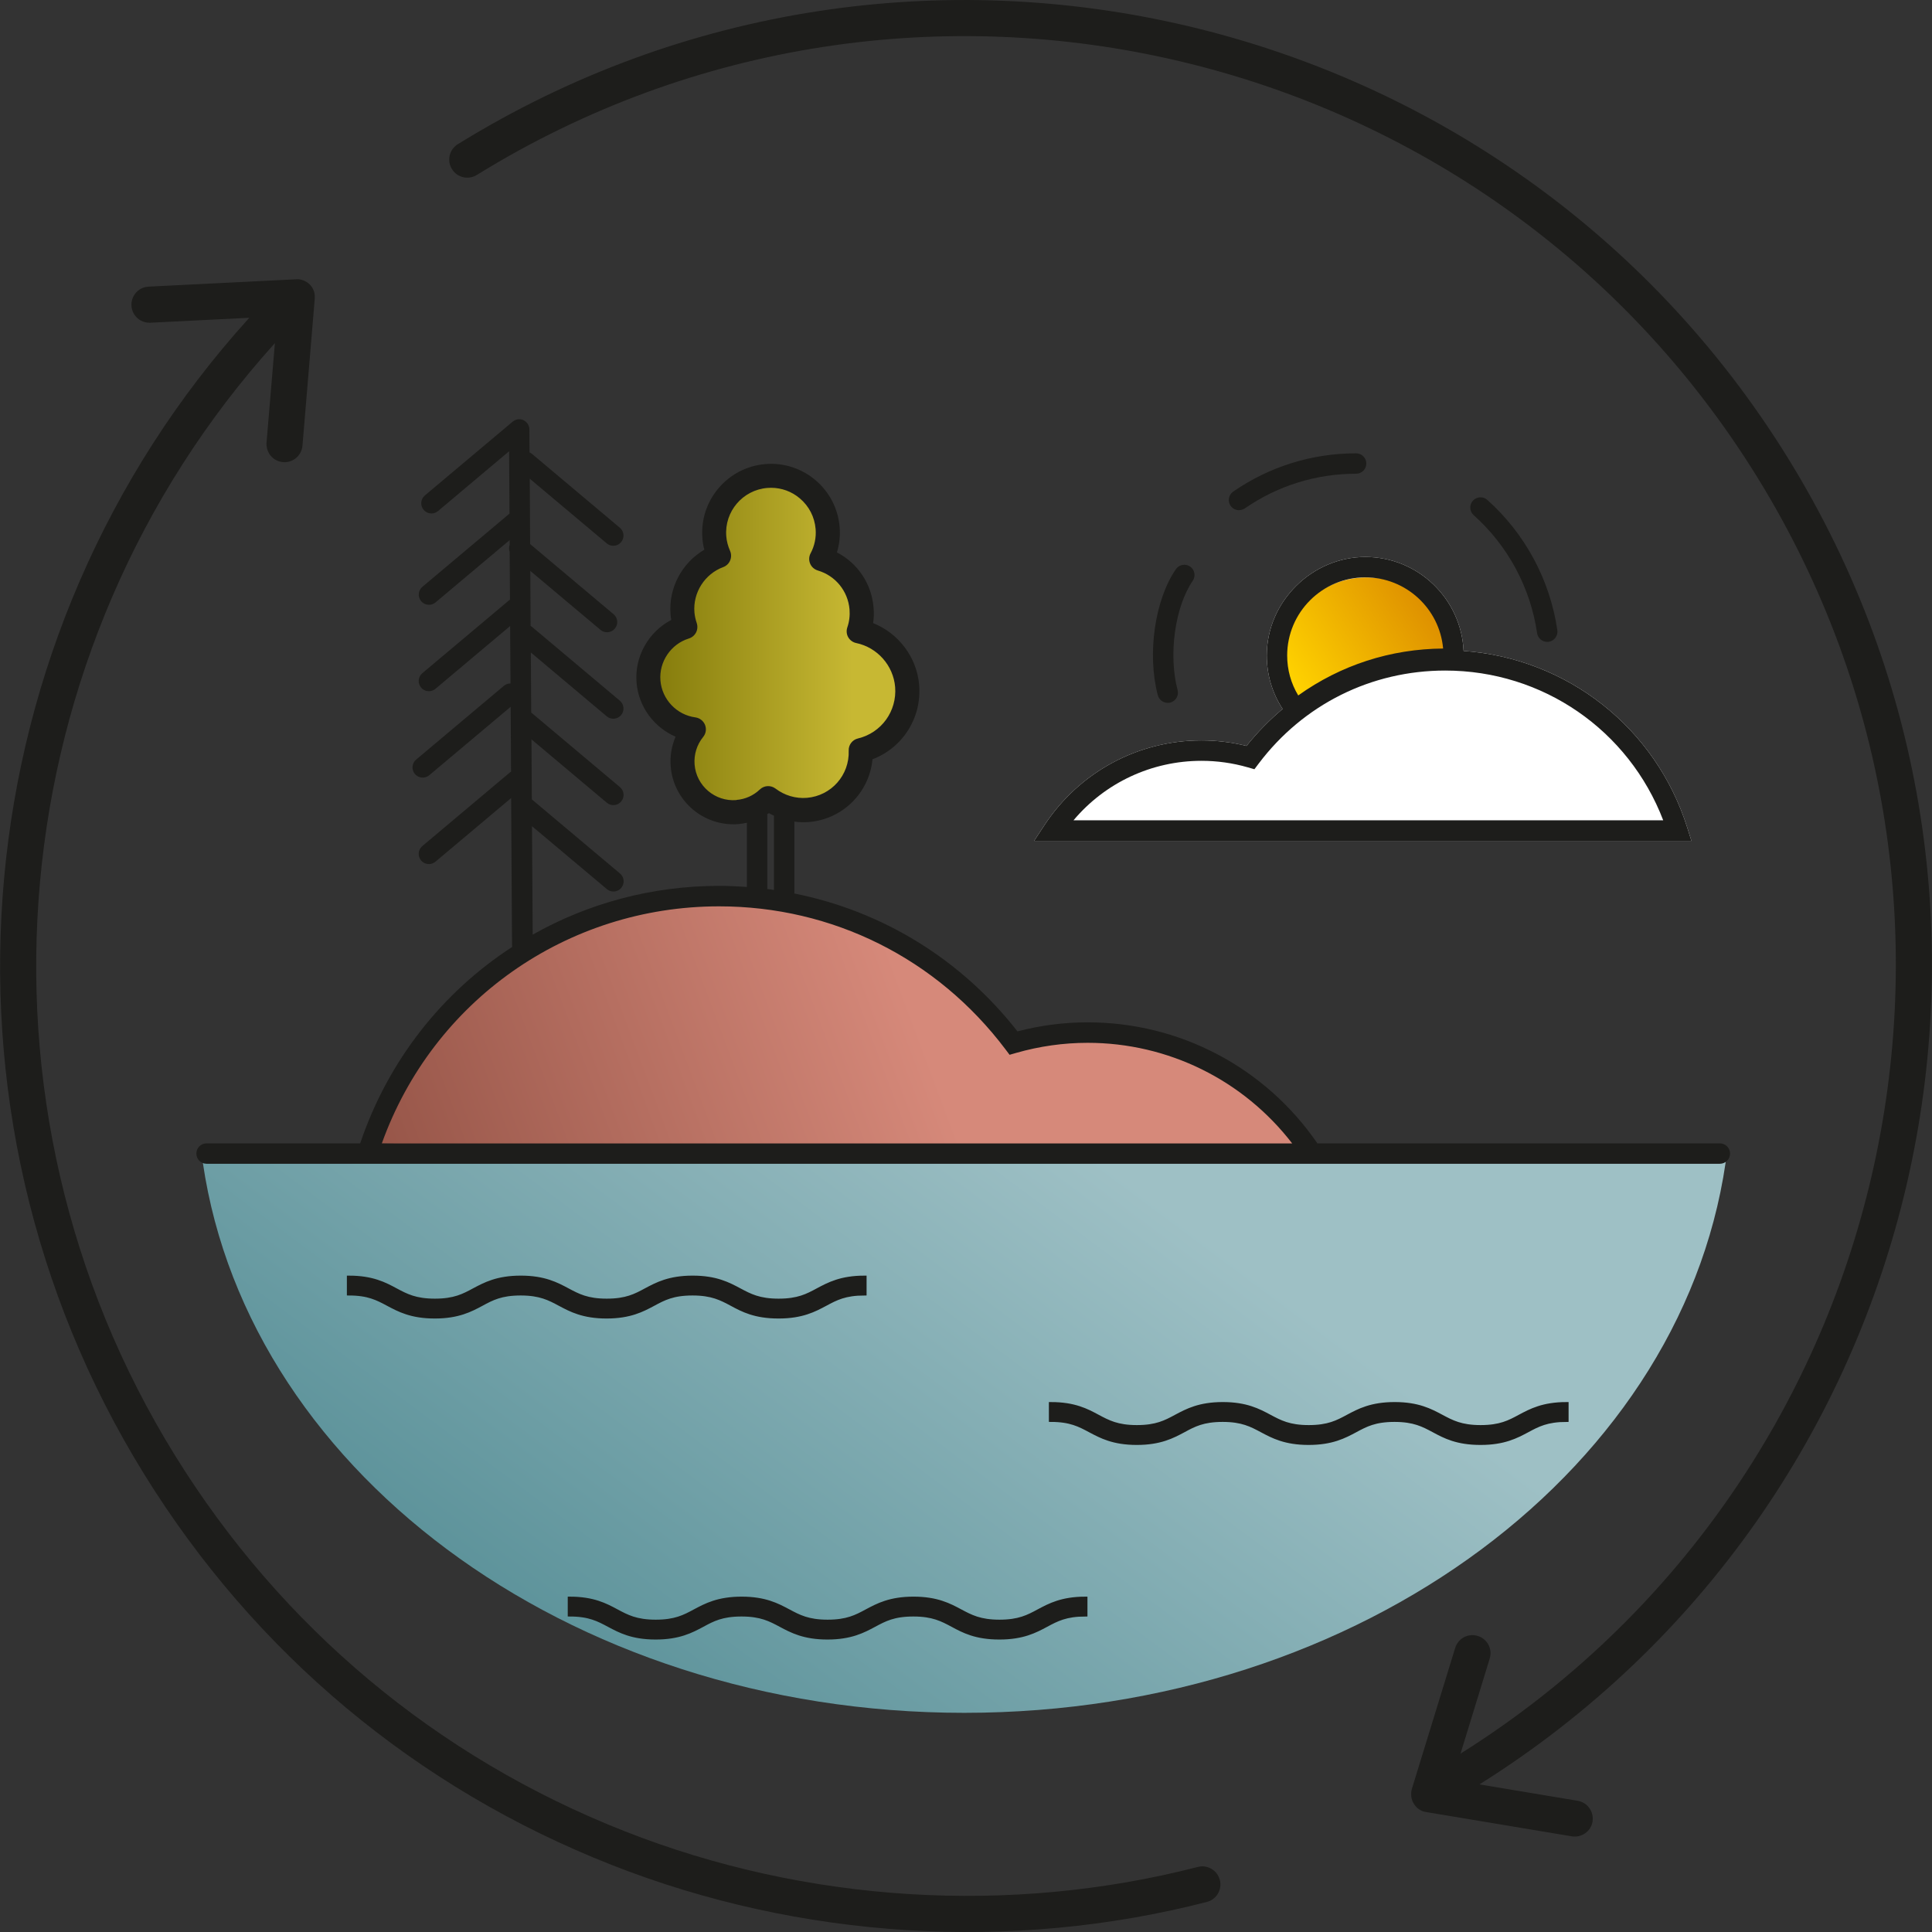
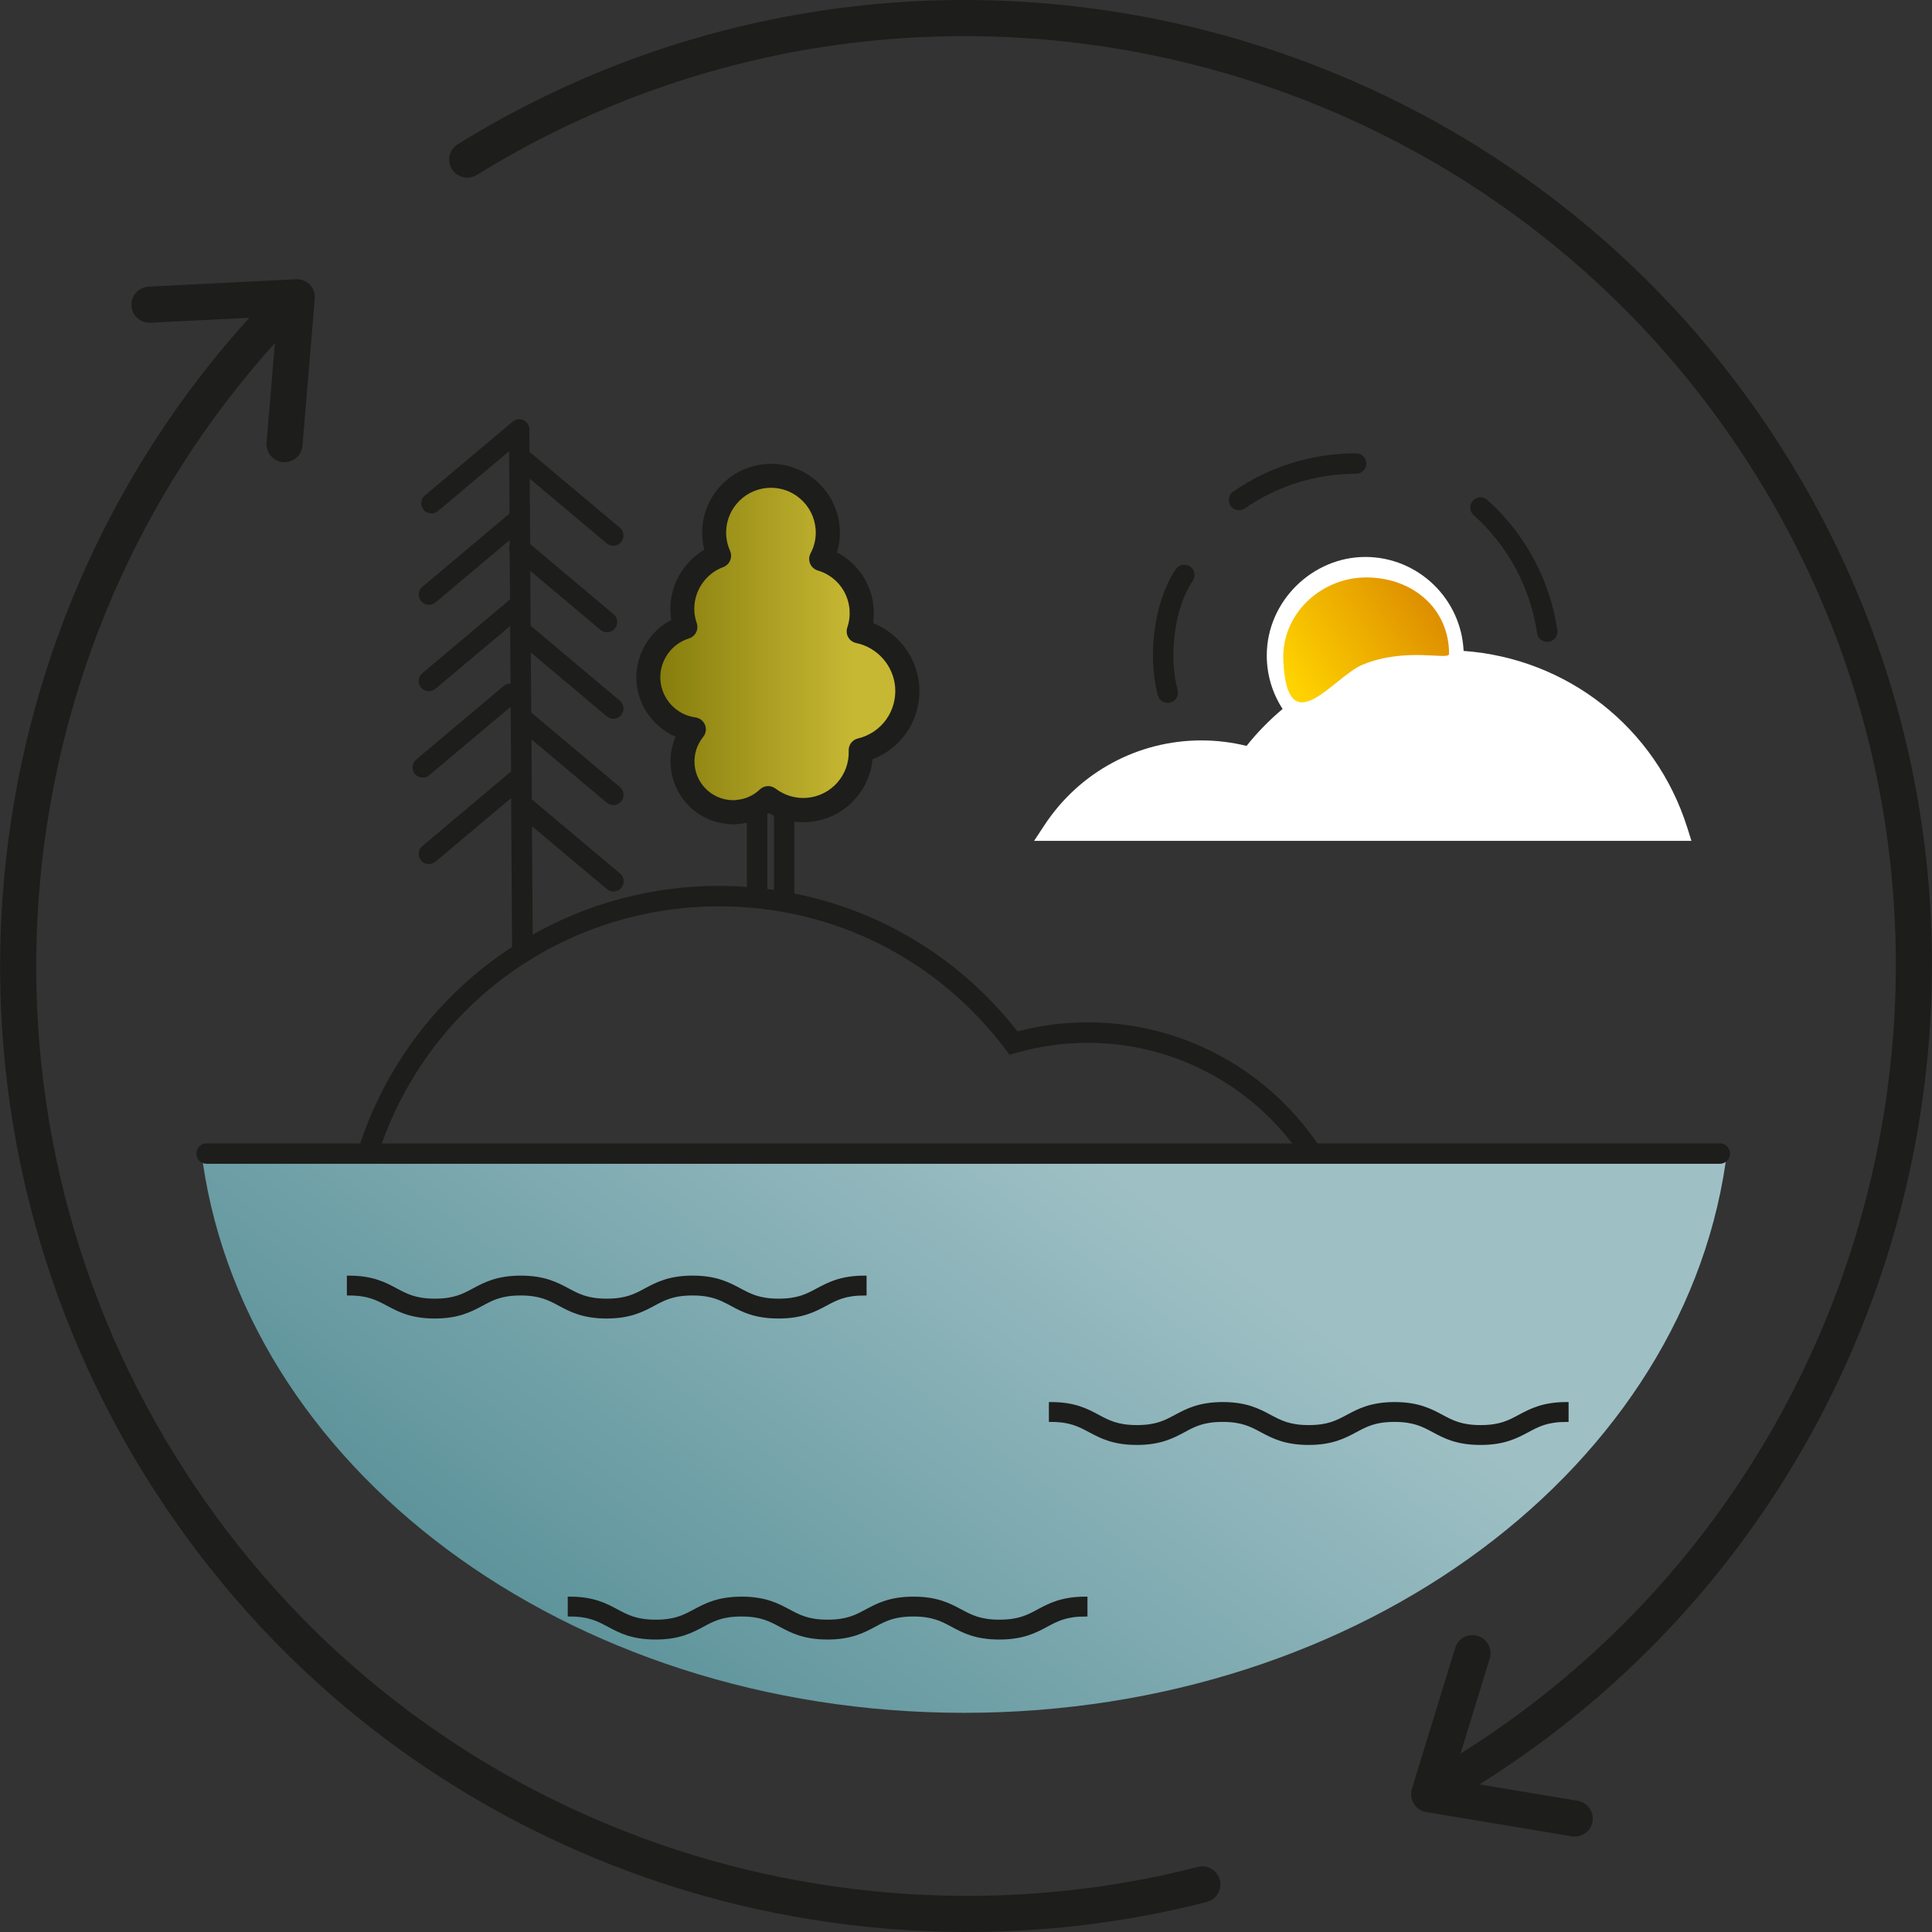
<svg xmlns="http://www.w3.org/2000/svg" width="250" height="250" viewBox="0 0 250 250">
  <rect x="0" y="0" width="250" height="250" fill="#333333" stroke="none" />
  <defs>
    <linearGradient id="uuid-e61a91c3-0a02-4dcb-8107-dbe2414d7432" x1="190.72" y1="72.97" x2="167.01" y2="88.62" gradientUnits="userSpaceOnUse">
      <stop offset="0" stop-color="#d17600" />
      <stop offset="1" stop-color="#ffd300" />
    </linearGradient>
    <linearGradient id="uuid-de0d9dd2-87f8-4331-8baf-c6800ee2614b" x1="52.54" y1="160.61" x2="119.88" y2="135.47" gradientUnits="userSpaceOnUse">
      <stop offset="0" stop-color="#965548" />
      <stop offset="1" stop-color="#d6897a" />
    </linearGradient>
    <linearGradient id="uuid-f5cb2187-df66-4762-a05e-0c9899bba7b5" x1="76.84" y1="83.29" x2="110.3" y2="83.29" gradientUnits="userSpaceOnUse">
      <stop offset="0" stop-color="#706900" />
      <stop offset="1" stop-color="#c7b833" />
    </linearGradient>
    <linearGradient id="uuid-f86e8672-ed49-4918-a486-e3a9ad54ab0e" x1="70.5" y1="229.18" x2="134.04" y2="143.83" gradientUnits="userSpaceOnUse">
      <stop offset="0" stop-color="#538c94" />
      <stop offset="1" stop-color="#9ec0c5" />
    </linearGradient>
  </defs>
  <g id="uuid-61c61117-5a58-421d-9da7-429431bc374e">
    <path d="m218.33,107.09c-4.09-12.96-15.55-21.9-28.94-22.86-.31-6.75-5.89-12.16-12.72-12.16s-12.75,5.72-12.75,12.75c0,2.49.71,4.86,2.05,6.92-1.69,1.42-3.26,3.01-4.67,4.78-1.91-.47-3.87-.71-5.84-.71-8.2,0-15.78,4.09-20.3,10.95l-1.35,2.05h85.06l-.54-1.72Z" style="fill:#fff;" />
    <path d="m187.51,84.62c0,.87-5.51-.93-11.17,1.38-3.76,1.54-9.79,10.48-10.28-.54-.27-5.93,4.81-10.74,10.74-10.74s10.71,3.97,10.71,9.9Z" style="fill:url(#uuid-e61a91c3-0a02-4dcb-8107-dbe2414d7432);" />
-     <path d="m48.07,147.95s6.14-16.33,16.08-22.03c9.94-5.7,22.76-13.45,35.57-9.65,12.81,3.8,20.85,5.99,24.94,11.11,4.09,5.12,6.57,7.16,6.57,7.16,0,0,9.5-1.32,10.81-1.17s14.32,3.22,15.49,4.24c1.17,1.02,10.23,5.12,12.42,11.69-5.12.58-121.89-1.35-121.89-1.35Z" style="fill:url(#uuid-de0d9dd2-87f8-4331-8baf-c6800ee2614b);" />
    <path d="m111.91,83.35c.18-.61.28-1.25.28-1.92,0-1.39-.42-2.68-1.15-3.75-.46-2.81-2.66-5.02-5.46-5.5.5-.94.79-2.01.79-3.16,0-3.7-3-6.69-6.69-6.69s-6.69,3-6.69,6.69c0,1.24.34,2.4.93,3.4-2.66.88-4.59,3.39-4.59,6.35,0,.99.22,1.92.6,2.76-3.16.53-5.57,3.28-5.57,6.59s2.43,6.08,5.61,6.6c-.41.87-.65,1.83-.65,2.85,0,3.7,3,6.69,6.69,6.69,1.6,0,3.06-.56,4.21-1.49,1.15.93,2.61,1.49,4.21,1.49,3.7,0,6.69-3,6.69-6.69,0-.3-.03-.6-.07-.89.02,0,.04,0,.07,0,3.7,0,6.69-3,6.69-6.69,0-3.44-2.59-6.26-5.92-6.65Z" style="fill:url(#uuid-f5cb2187-df66-4762-a05e-0c9899bba7b5);" />
    <path d="m26,148.57c4.8,41,47.18,73.07,98.77,73.07s93.96-32.07,98.77-73.07H26Z" style="fill:url(#uuid-f86e8672-ed49-4918-a486-e3a9ad54ab0e);" />
  </g>
  <g id="uuid-d5b2da4f-806e-4fe6-a38c-25fc7109f350">
    <path d="m100.73,170.35c-3.04,0-4.63-.85-6.04-1.61-1.37-.73-2.55-1.37-5.08-1.37s-3.71.63-5.08,1.37c-1.41.75-3,1.61-6.04,1.61s-4.63-.86-6.04-1.61c-1.37-.73-2.55-1.37-5.08-1.37s-3.71.63-5.07,1.37c-1.41.75-3,1.61-6.04,1.61s-4.63-.86-6.04-1.61c-1.37-.73-2.55-1.37-5.07-1.37v-2.04c3.03,0,4.63.85,6.04,1.61,1.37.73,2.55,1.37,5.08,1.37s3.71-.63,5.08-1.37c1.41-.75,3-1.61,6.04-1.61s4.63.86,6.04,1.61c1.37.73,2.55,1.37,5.08,1.37s3.71-.63,5.08-1.37c1.41-.75,3-1.61,6.04-1.61s4.63.86,6.04,1.61c1.37.73,2.55,1.37,5.08,1.37s3.71-.63,5.08-1.37c1.41-.75,3-1.61,6.04-1.61v2.04c-2.52,0-3.71.63-5.08,1.37-1.41.75-3,1.61-6.04,1.61Z" style="fill:#1d1d1b; stroke:#1d1d1b; stroke-miterlimit:10; stroke-width:.53px;" />
    <path d="m191.57,186.71c-3.04,0-4.63-.85-6.04-1.61-1.37-.73-2.55-1.37-5.08-1.37s-3.71.63-5.08,1.37c-1.41.75-3,1.61-6.04,1.61s-4.63-.86-6.04-1.61c-1.37-.73-2.55-1.37-5.08-1.37s-3.71.63-5.07,1.37c-1.41.75-3,1.61-6.04,1.61s-4.63-.86-6.04-1.61c-1.37-.73-2.55-1.37-5.07-1.37v-2.04c3.03,0,4.63.85,6.04,1.61,1.37.73,2.55,1.37,5.08,1.37s3.71-.63,5.08-1.37c1.41-.75,3-1.61,6.04-1.61s4.63.86,6.04,1.61c1.37.73,2.55,1.37,5.08,1.37s3.71-.63,5.08-1.37c1.41-.75,3-1.61,6.04-1.61s4.63.86,6.04,1.61c1.37.73,2.55,1.37,5.08,1.37s3.71-.63,5.08-1.37c1.41-.75,3-1.61,6.04-1.61v2.04c-2.52,0-3.71.63-5.08,1.37-1.41.75-3,1.61-6.04,1.61Z" style="fill:#1d1d1b; stroke:#1d1d1b; stroke-miterlimit:10; stroke-width:.53px;" />
    <path d="m129.31,211.89c-3.04,0-4.63-.85-6.04-1.61-1.37-.73-2.55-1.37-5.08-1.37s-3.71.63-5.08,1.37c-1.41.75-3,1.61-6.04,1.61s-4.63-.86-6.04-1.61c-1.37-.73-2.55-1.37-5.08-1.37s-3.71.63-5.07,1.37c-1.41.75-3,1.61-6.04,1.61s-4.63-.86-6.04-1.61c-1.37-.73-2.55-1.37-5.07-1.37v-2.04c3.03,0,4.63.85,6.04,1.61,1.37.73,2.55,1.37,5.08,1.37s3.71-.63,5.08-1.37c1.41-.75,3-1.61,6.04-1.61s4.63.86,6.04,1.61c1.37.73,2.55,1.37,5.08,1.37s3.71-.63,5.08-1.37c1.41-.75,3-1.61,6.04-1.61s4.63.86,6.04,1.61c1.37.73,2.55,1.37,5.08,1.37s3.71-.63,5.08-1.37c1.41-.75,3-1.61,6.04-1.61v2.04c-2.52,0-3.71.63-5.08,1.37-1.41.75-3,1.61-6.04,1.61Z" style="fill:#1d1d1b; stroke:#1d1d1b; stroke-miterlimit:10; stroke-width:.53px;" />
-     <path d="m218.33,107.09c-4.09-12.96-15.55-21.9-28.94-22.86-.31-6.75-5.89-12.16-12.72-12.16s-12.75,5.72-12.75,12.75c0,2.49.71,4.86,2.05,6.92-1.69,1.42-3.26,3.01-4.67,4.78-1.91-.47-3.87-.71-5.84-.71-8.2,0-15.78,4.09-20.3,10.95l-1.35,2.05h85.06l-.54-1.72Zm-41.66-32.38c5.27,0,9.61,4.05,10.07,9.21-6.8.05-13.25,2.14-18.75,6.07-.94-1.56-1.43-3.32-1.43-5.17,0-5.57,4.54-10.11,10.11-10.11Zm-37.77,31.45c4.09-4.87,10.12-7.71,16.57-7.71,2.02,0,4.03.28,5.98.84l.87.25.55-.73c5.77-7.65,14.57-12.04,24.14-12.04,12.64,0,23.75,7.72,28.21,19.38h-76.31Z" style="fill:#1d1d1b;" />
    <path d="m222.57,147.95h-52.1c-6.75-9.82-17.79-15.66-29.72-15.66-3.06,0-6.11.39-9.09,1.17-7.32-9.36-17.5-15.57-28.87-17.84v-9.3c.62.08,1.24.1,1.87.05,4.41-.36,7.83-3.82,8.24-8.12,3.89-1.48,6.38-5.33,6.04-9.59t0,0c-.29-3.61-2.67-6.72-5.96-8.03.1-.66.12-1.33.06-2-.25-3.1-2.06-5.76-4.74-7.15.32-1.06.44-2.16.35-3.27-.4-4.9-4.7-8.56-9.6-8.16-4.9.4-8.56,4.71-8.16,9.61.04.5.12.99.25,1.47-2.9,1.7-4.65,4.95-4.37,8.38.02.24.05.47.09.71-2.93,1.53-4.77,4.73-4.49,8.1.25,3.13,2.27,5.81,5.05,7.01-.52,1.21-.74,2.52-.63,3.86.35,4.25,3.91,7.47,8.1,7.47.22,0,.44,0,.67-.03.37-.03.74-.09,1.09-.17v8.31c-1.19-.08-2.38-.14-3.58-.14-8.71,0-16.97,2.26-24.14,6.31l-.09-14.03,9.69,8.14c.25.21.55.31.85.31.38,0,.75-.16,1.01-.47.47-.56.4-1.39-.16-1.86l-11.36-9.55s-.03-.02-.05-.03l-.05-7.78,9.75,8.2c.25.21.55.31.85.31.38,0,.75-.16,1.01-.47.47-.56.4-1.39-.16-1.86l-11.36-9.55s-.08-.05-.12-.08l-.05-7.79,9.82,8.26c.25.21.55.31.85.31.38,0,.75-.16,1.01-.47.47-.56.4-1.39-.16-1.86l-11.36-9.55c-.06-.05-.12-.09-.19-.13l-.04-7.12,9.08,7.63c.25.21.55.31.85.31.38,0,.75-.16,1.01-.47.47-.56.4-1.39-.16-1.86l-10.8-9.08-.05-8.46,9.96,8.37c.25.21.55.31.85.31.38,0,.75-.16,1.01-.47.47-.56.4-1.39-.16-1.86l-11.36-9.55c-.1-.08-.21-.15-.33-.2l-.02-2.98s0-.04,0-.06c0-.05,0-.09-.01-.14,0-.04-.01-.08-.03-.12-.01-.04-.02-.08-.04-.12-.02-.04-.03-.08-.05-.12-.02-.04-.04-.07-.06-.11-.02-.04-.05-.08-.08-.12-.01-.02-.02-.04-.04-.05-.01-.01-.03-.03-.04-.04-.03-.03-.07-.07-.1-.1-.03-.03-.06-.05-.09-.08-.04-.03-.07-.05-.11-.07-.04-.02-.07-.04-.11-.06-.04-.02-.08-.03-.12-.05-.04-.01-.08-.03-.12-.04-.04-.01-.08-.02-.13-.02-.04,0-.09-.01-.13-.01-.02,0-.04,0-.06,0h0s-.04,0-.06,0c-.05,0-.09,0-.14.01-.04,0-.08.01-.12.03-.04.01-.08.02-.12.04-.04.02-.08.03-.12.05-.04.02-.07.04-.11.06-.04.02-.08.05-.12.08-.02.01-.04.02-.05.04l-11.36,9.55c-.56.47-.63,1.3-.16,1.86.26.31.64.47,1.01.47.3,0,.6-.1.85-.31l9.2-7.74.05,8.07-11.27,9.47c-.56.47-.63,1.3-.16,1.86.26.31.64.47,1.01.47.3,0,.6-.1.85-.31l9.59-8.06v.6c-.1.3-.1.62,0,.91l.04,6.18-11.34,9.53c-.56.47-.63,1.3-.16,1.86.26.31.64.47,1.01.47.3,0,.6-.1.85-.31l9.66-8.12.05,7.43c-.3,0-.61.09-.85.3l-11.36,9.55c-.56.47-.63,1.3-.16,1.86.26.31.64.47,1.01.47.3,0,.6-.1.85-.31l10.53-8.85.05,8.39s-.08.05-.12.08l-11.36,9.55c-.56.47-.63,1.3-.16,1.86.26.31.64.47,1.01.47.3,0,.6-.1.85-.31l9.79-8.23.12,19.05c0,.07.01.14.02.21-9.02,5.86-16.05,14.68-19.67,25.42h-19.88c-.73,0-1.32.59-1.32,1.32s.59,1.32,1.32,1.32h195.82c.73,0,1.32-.59,1.32-1.32s-.59-1.32-1.32-1.32Zm-127.28-44.42c-2.76.22-5.19-1.84-5.41-4.6-.1-1.29.29-2.56,1.11-3.57.36-.44.45-1.03.24-1.56-.21-.52-.68-.89-1.24-.97-2.43-.32-4.33-2.33-4.53-4.77-.2-2.43,1.35-4.72,3.68-5.44.4-.12.74-.41.93-.78.19-.37.22-.81.09-1.21-.16-.47-.26-.94-.3-1.39-.21-2.56,1.33-4.97,3.73-5.86.4-.15.73-.46.89-.86.17-.4.16-.85-.01-1.24-.27-.61-.44-1.25-.49-1.89-.26-3.19,2.12-5.99,5.31-6.25.16-.01.32-.02.48-.02,1.37,0,2.69.48,3.74,1.38,1.18,1,1.9,2.4,2.03,3.95.09,1.09-.13,2.18-.65,3.15-.22.41-.24.9-.06,1.33.18.43.54.75.99.89,2.3.68,3.91,2.67,4.11,5.05.06.79-.03,1.57-.29,2.32-.14.42-.1.89.12,1.27s.6.66,1.04.75c2.73.57,4.8,2.91,5.03,5.69.25,3.12-1.77,5.93-4.82,6.66-.72.17-1.22.83-1.19,1.57.12,3.17-2.26,5.85-5.41,6.11-1.45.12-2.89-.31-4.06-1.2-.61-.46-1.46-.42-2.02.11-.84.8-1.89,1.27-3.04,1.36Zm3.99,1.82c.07-.05.15-.08.22-.13.21.12.43.23.65.33v9.61c-.29-.04-.57-.09-.86-.12v-9.69Zm-49.87,42.6c6.6-18.42,23.92-30.67,43.64-30.67,14.68,0,28.18,6.74,37.04,18.48l.55.73.87-.25c3.01-.86,6.12-1.3,9.23-1.3,10.43,0,20.15,4.82,26.47,13.02H49.41Z" style="fill:#1d1d1b;" />
    <path d="m151.1,90.95c.11,0,.23-.01.34-.04.71-.19,1.13-.91.94-1.62-1.21-4.57-.34-10.78,1.96-14.14.41-.6.26-1.42-.34-1.84-.6-.41-1.42-.26-1.84.34-2.74,3.98-3.74,11-2.34,16.31.16.59.69.99,1.28.99Z" style="fill:#1d1d1b;" />
    <path d="m198.9,81.93c.1.66.66,1.13,1.31,1.13.06,0,.13,0,.19-.01.72-.11,1.22-.78,1.12-1.5-.95-6.5-4.17-12.49-9.06-16.86-.54-.49-1.38-.44-1.87.1-.49.54-.44,1.38.1,1.87,4.44,3.96,7.35,9.39,8.21,15.27Z" style="fill:#1d1d1b;" />
    <path d="m160.34,66.01c.26,0,.52-.08.75-.23,4.24-2.93,9.22-4.48,14.39-4.48.73,0,1.32-.59,1.32-1.32s-.59-1.32-1.32-1.32c-5.71,0-11.21,1.71-15.9,4.95-.6.42-.75,1.24-.34,1.84.26.37.67.57,1.09.57Z" style="fill:#1d1d1b;" />
    <path d="m206.07,235.71c.21-1.27-.65-2.48-1.92-2.69l-12.71-2.12c58.09-36.43,76.01-113.26,39.9-171.66C195.07.61,117.87-17.6,59.24,18.66c-1.1.68-1.44,2.12-.76,3.22.68,1.1,2.12,1.44,3.22.76C118.14-12.27,192.45,5.25,227.36,61.7c34.76,56.21,17.52,130.14-38.37,165.22l3.78-12.31c.38-1.23-.31-2.54-1.55-2.92-1.23-.38-2.54.31-2.92,1.55l-5.61,18.26s0,.02,0,.03c-.01.05-.02.1-.04.14,0,.04-.02.07-.02.11,0,0,0,.02,0,.02,0,.04-.01.09-.02.13,0,.03,0,.06,0,.08,0,.08,0,.15,0,.23,0,.02,0,.05,0,.07,0,.05,0,.11.01.16,0,.03,0,.05.01.08,0,.05.02.1.03.15,0,.03.01.05.02.08.01.05.03.1.05.15,0,.02.02.05.02.07.02.05.04.1.06.15,0,.02.02.04.03.06.03.07.07.13.11.2,0,0,0,0,0,0s0,0,0,0c.04.06.08.13.13.19.01.02.03.03.04.05.03.04.07.09.11.13.02.02.04.04.05.05.04.04.07.07.11.11.02.02.04.04.06.05.04.03.08.06.12.09.02.02.04.03.07.05.04.03.09.06.14.08.02.01.04.03.06.04.07.04.13.07.21.1.03.01.05.02.08.03.04.02.08.03.12.04,0,0,.02,0,.02,0,.03.01.07.02.11.03.05.01.1.02.14.03.01,0,.02,0,.03,0l18.84,3.14c1.27.21,2.48-.65,2.69-1.92Z" style="fill:#1d1d1b;" />
    <path d="m157.84,243.26c-.32-1.25-1.6-2-2.84-1.68-24.33,6.27-50.67,4.63-74.17-4.62-24.3-9.56-44.43-26.39-58.21-48.67C-5.49,142.83-.1,83.94,35.57,44.4l-1.08,12.88c-.04.52.09,1.01.34,1.42.38.61,1.03,1.04,1.79,1.1,1.29.11,2.41-.85,2.52-2.13l1.59-19.03s0-.02,0-.03c0-.04,0-.08,0-.12,0-.04,0-.09,0-.13,0-.01,0-.02,0-.03,0-.02,0-.05,0-.07,0-.05,0-.09-.01-.14,0-.04-.01-.07-.02-.11,0-.04-.01-.08-.02-.12,0-.04-.02-.08-.03-.12,0-.03-.02-.06-.03-.09-.02-.04-.03-.09-.05-.13-.01-.02-.02-.05-.03-.07-.02-.05-.04-.09-.07-.14-.01-.02-.02-.04-.03-.06-.03-.05-.06-.09-.08-.14-.01-.02-.02-.04-.04-.05-.03-.04-.06-.08-.1-.12-.01-.02-.03-.04-.04-.05-.03-.04-.07-.07-.1-.11-.02-.02-.04-.04-.05-.05-.03-.03-.07-.06-.11-.09-.02-.02-.04-.04-.07-.06-.03-.03-.07-.05-.11-.08-.03-.02-.05-.04-.08-.05-.04-.02-.07-.04-.11-.06-.03-.02-.06-.03-.09-.05-.04-.02-.07-.04-.11-.05-.03-.01-.06-.03-.09-.04-.04-.02-.08-.03-.12-.04-.03-.01-.06-.02-.1-.03-.04-.01-.09-.02-.13-.03-.03,0-.06-.01-.1-.02-.04,0-.09-.01-.13-.02-.02,0-.05,0-.07,0-.01,0-.02,0-.03,0-.04,0-.08,0-.12,0-.04,0-.09,0-.13,0-.01,0-.02,0-.03,0l-19.07.95c-1.29.06-2.28,1.16-2.22,2.45.02.41.14.79.34,1.11.43.7,1.22,1.15,2.1,1.11l12.81-.64C-4.94,82.16-10.6,143.45,18.65,190.75c14.31,23.14,35.22,40.63,60.47,50.56,24.41,9.61,51.77,11.31,77.05,4.8,1.25-.32,2-1.6,1.68-2.84Z" style="fill:#1d1d1b;" />
  </g>
</svg>